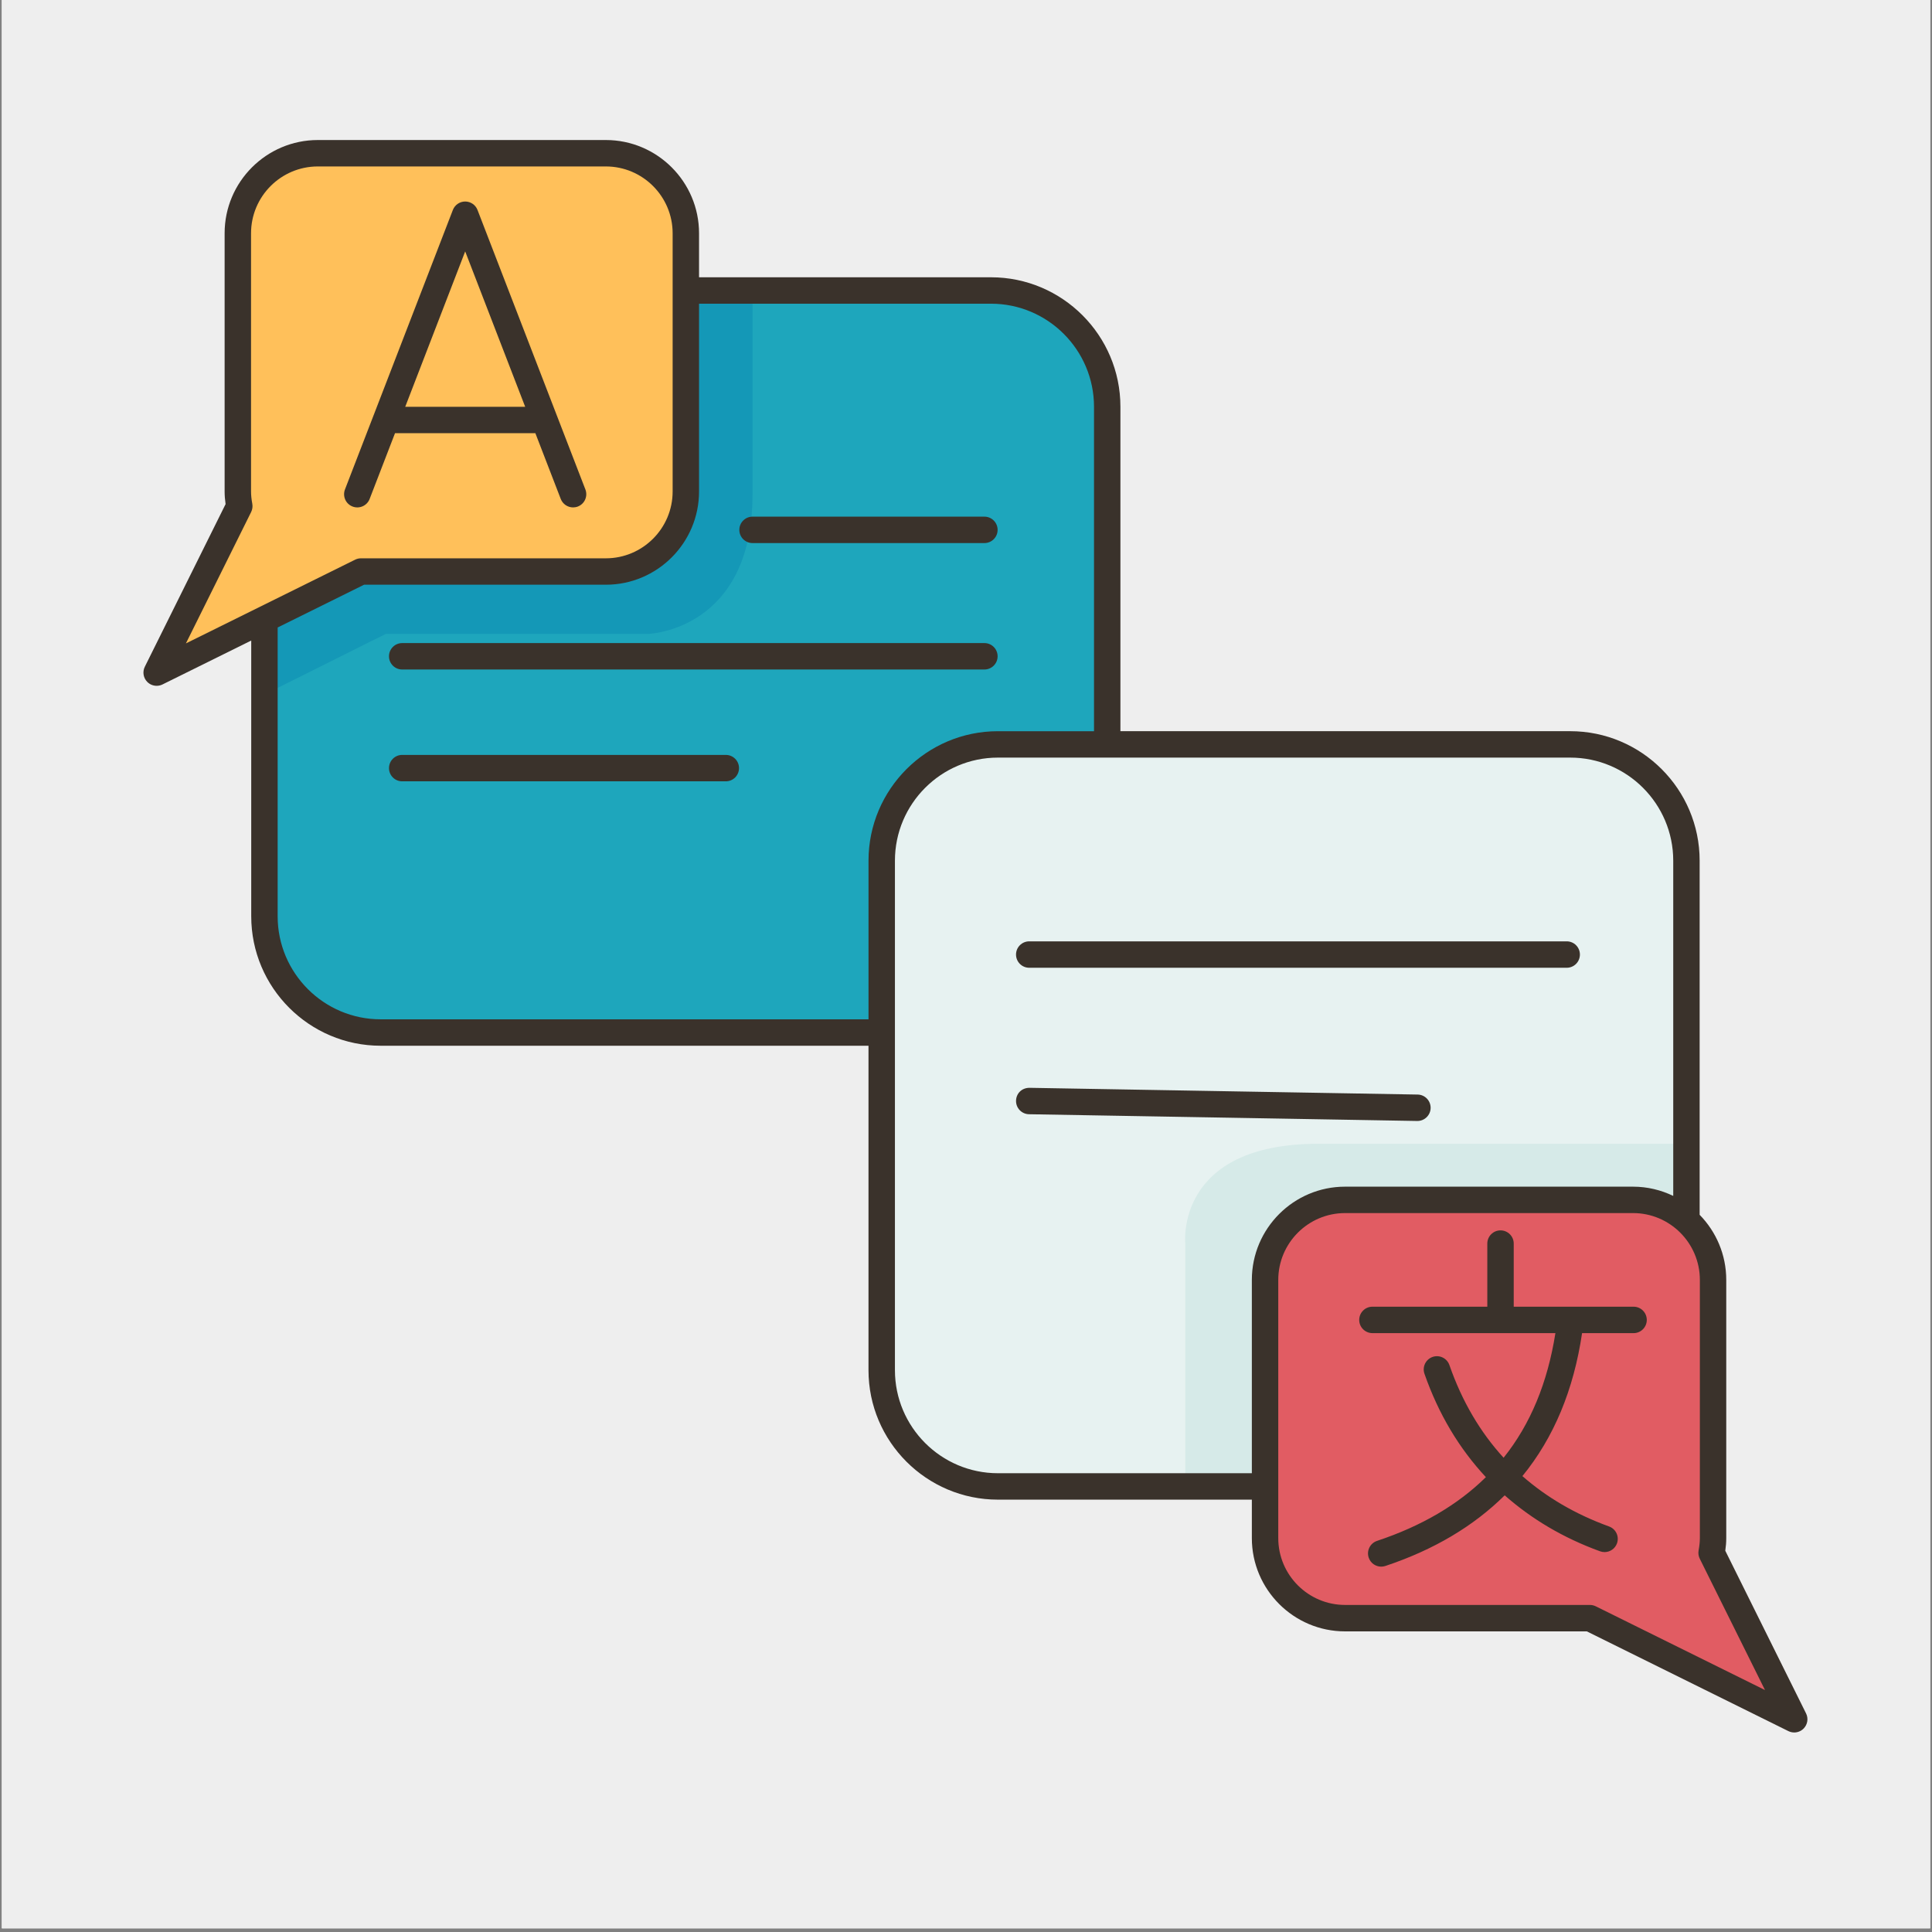
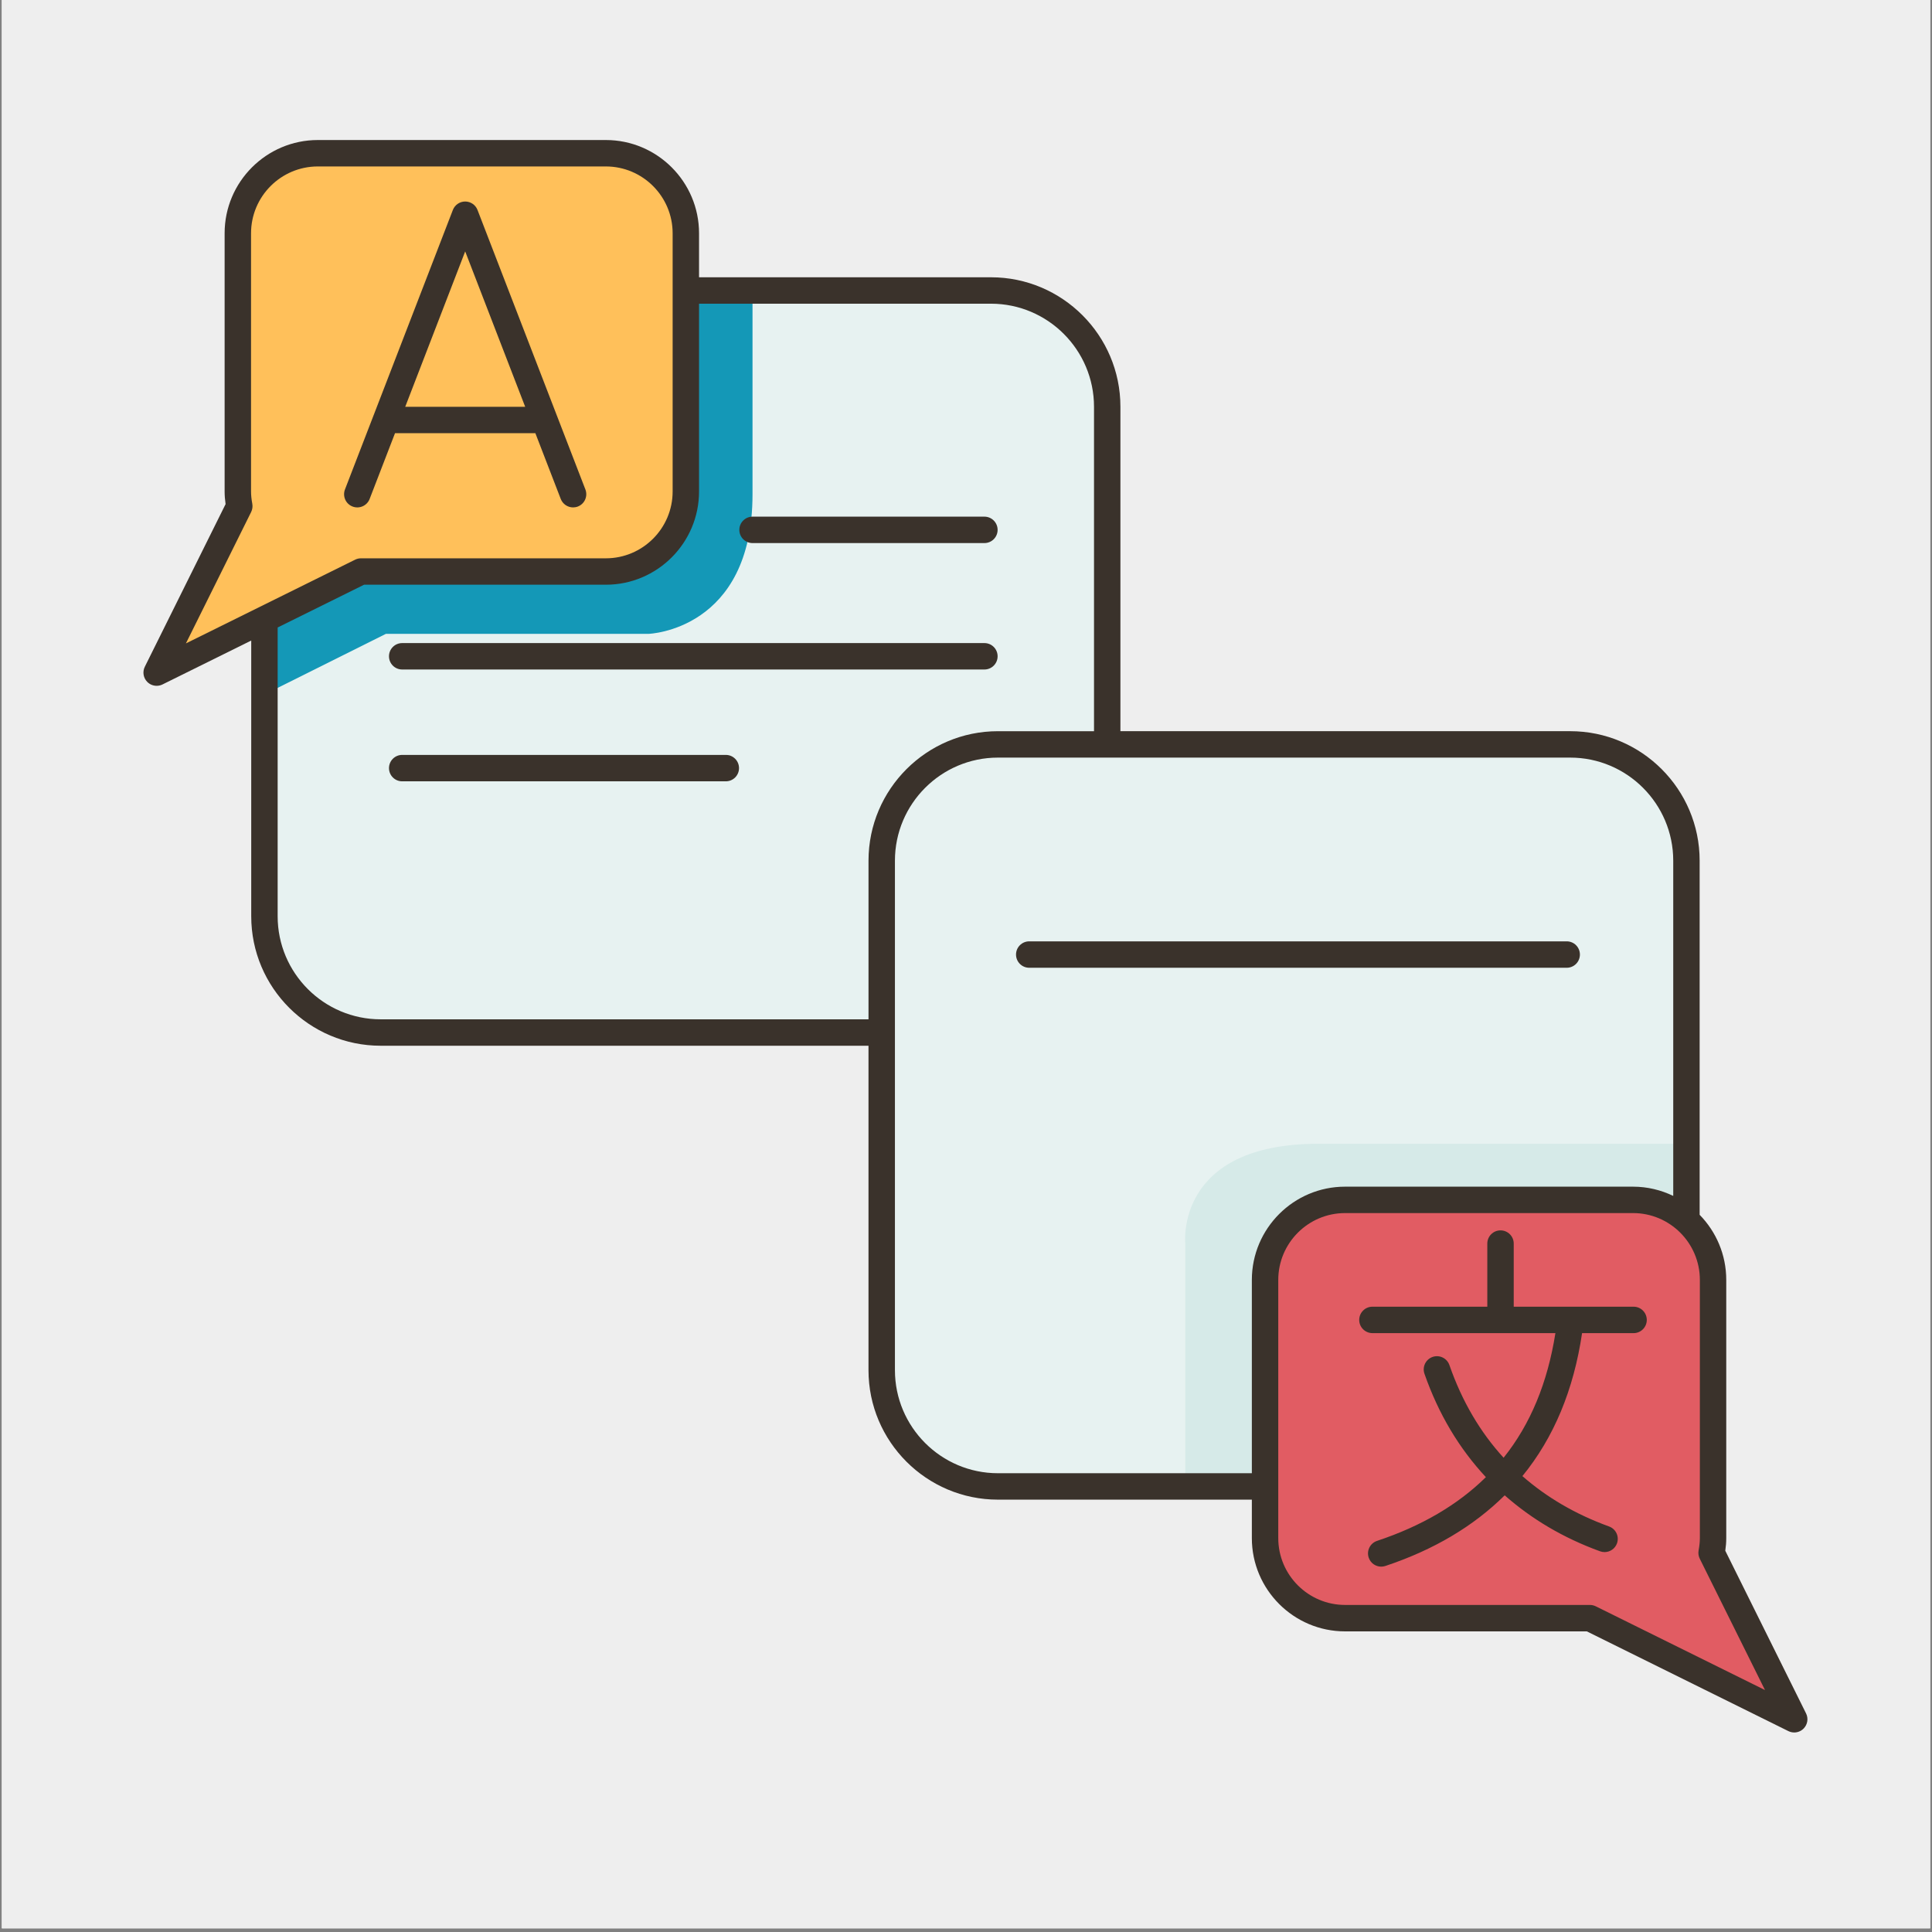
<svg xmlns="http://www.w3.org/2000/svg" width="700" zoomAndPan="magnify" viewBox="0 0 525 525" height="700" preserveAspectRatio="xMidYMid meet" version="1.0">
  <rect x="0" y="0" width="525" height="525" fill="#808080" stroke="none" />
  <defs>
    <clipPath id="16019f1e05">
      <path d="M 0.5 0 L 524.5 0 L 524.5 524 L 0.5 524 Z M 0.5 0 " clip-rule="nonzero" />
    </clipPath>
    <clipPath id="ccee440145">
      <path d="M 38.621 38 L 491.508 38 L 491.508 471 L 38.621 471 Z M 38.621 38 " clip-rule="nonzero" />
    </clipPath>
  </defs>
  <g clip-path="url(#16019f1e05)">
    <path fill="#ffffff" d="M 0.5 0 L 524.5 0 L 524.5 524 L 0.5 524 Z M 0.5 0 " fill-opacity="1" fill-rule="nonzero" />
    <path fill="#eeeeee" d="M 0.5 0 L 524.5 0 L 524.5 524 L 0.5 524 Z M 0.5 0 " fill-opacity="1" fill-rule="nonzero" />
  </g>
  <path fill="#e7f2f1" d="M 465.098 421.949 C 465.348 420.66 465.492 419.332 465.492 417.965 L 465.492 347.785 C 465.492 341.359 462.691 335.617 458.277 331.629 L 458.277 233.879 C 458.277 216.434 444.141 202.289 426.699 202.289 L 300.879 202.289 L 300.879 110.535 C 300.879 93.086 286.742 78.941 269.301 78.941 L 186.367 78.941 L 186.367 63.398 C 186.367 51.375 176.641 41.645 164.621 41.645 L 86.352 41.645 C 74.367 41.645 64.641 51.375 64.641 63.398 L 64.641 133.543 C 64.641 134.91 64.785 136.238 65.035 137.527 L 42.57 182.762 L 71.852 168.293 L 71.852 248.992 C 71.852 266.441 85.992 280.582 103.434 280.582 L 239.586 280.582 L 239.586 372.34 C 239.586 389.785 253.727 403.93 271.168 403.93 L 343.766 403.93 L 343.766 417.965 C 343.766 429.992 353.492 439.719 365.512 439.719 L 432.047 439.719 L 487.562 467.184 Z M 465.098 421.949 " fill-opacity="1" fill-rule="nonzero" />
  <path fill="#e15c63" d="M 465.098 421.949 L 487.562 467.184 L 432.047 439.719 L 365.512 439.719 C 353.492 439.719 343.766 429.992 343.766 417.965 L 343.766 347.785 C 343.766 335.797 353.492 326.066 365.512 326.066 L 443.781 326.066 C 449.344 326.066 454.438 328.184 458.277 331.629 C 462.691 335.617 465.492 341.359 465.492 347.785 L 465.492 417.965 C 465.492 419.332 465.348 420.66 465.098 421.949 Z M 465.098 421.949 " fill-opacity="1" fill-rule="nonzero" />
  <path fill="#ffc05a" d="M 126.402 58.336 L 147.934 114.125 L 104.867 114.125 Z M 126.402 58.336 " fill-opacity="1" fill-rule="nonzero" />
  <path fill="#ffc05a" d="M 104.867 114.125 L 147.934 114.125 L 126.402 58.336 Z M 186.367 78.941 L 186.367 133.543 C 186.367 145.57 176.641 155.297 164.621 155.297 L 98.086 155.297 L 71.852 168.293 L 42.57 182.762 L 65.035 137.527 C 64.785 136.238 64.641 134.91 64.641 133.543 L 64.641 63.398 C 64.641 51.375 74.367 41.645 86.352 41.645 L 164.621 41.645 C 176.641 41.645 186.367 51.375 186.367 63.398 Z M 186.367 78.941 " fill-opacity="1" fill-rule="nonzero" />
-   <path fill="#1ea6bc" d="M 300.879 110.535 L 300.879 202.289 L 271.168 202.289 C 253.727 202.289 239.586 216.434 239.586 233.879 L 239.586 280.582 L 103.434 280.582 C 85.992 280.582 71.852 266.441 71.852 248.992 L 71.852 168.293 L 98.086 155.297 L 164.621 155.297 C 176.641 155.297 186.367 145.57 186.367 133.543 L 186.367 78.941 L 269.301 78.941 C 286.742 78.941 300.879 93.086 300.879 110.535 Z M 300.879 110.535 " fill-opacity="1" fill-rule="nonzero" />
  <path fill="#1498b7" d="M 204.488 78.941 C 204.488 78.941 204.488 89.137 204.488 134.297 C 204.488 171.352 176.246 172.242 176.246 172.242 L 104.867 172.242 L 71.852 188.719 L 71.852 168.293 L 98.086 155.297 L 164.621 155.297 C 176.641 155.297 186.367 145.57 186.367 133.543 L 186.367 78.941 Z M 204.488 78.941 " fill-opacity="1" fill-rule="nonzero" />
-   <path fill="#d6eae8" d="M 458.277 310.809 L 458.277 331.629 C 454.438 328.184 449.344 326.066 443.781 326.066 L 365.512 326.066 C 353.492 326.066 343.766 335.797 343.766 347.785 L 343.766 403.93 L 322.09 403.93 L 322.09 337.914 C 322.09 337.914 319.184 310.809 358.262 310.809 C 399.281 310.809 458.277 310.809 458.277 310.809 Z M 458.277 310.809 " fill-opacity="1" fill-rule="nonzero" />
+   <path fill="#d6eae8" d="M 458.277 310.809 L 458.277 331.629 C 454.438 328.184 449.344 326.066 443.781 326.066 L 365.512 326.066 C 353.492 326.066 343.766 335.797 343.766 347.785 L 343.766 403.93 L 322.09 403.93 L 322.09 337.914 C 322.09 337.914 319.184 310.809 358.262 310.809 C 399.281 310.809 458.277 310.809 458.277 310.809 M 458.277 310.809 " fill-opacity="1" fill-rule="nonzero" />
  <g clip-path="url(#ccee440145)">
    <path fill="#3a322b" d="M 490.773 465.594 L 468.828 421.398 C 469.004 420.191 469.09 419.062 469.09 417.969 L 469.09 347.801 C 469.09 340.918 466.328 334.68 461.859 330.109 L 461.859 233.879 C 461.859 214.48 446.082 198.691 426.688 198.691 L 304.461 198.691 L 304.461 110.531 C 304.461 91.129 288.684 75.348 269.289 75.348 L 189.957 75.348 L 189.957 63.387 C 189.957 49.418 178.594 38.051 164.629 38.051 L 86.371 38.051 C 72.402 38.051 61.039 49.418 61.039 63.387 L 61.039 133.559 C 61.039 134.648 61.125 135.781 61.301 136.988 L 39.355 181.176 C 38.668 182.559 38.941 184.223 40.027 185.309 C 40.719 186.004 41.641 186.363 42.57 186.363 C 43.109 186.363 43.652 186.242 44.16 185.992 L 68.27 174.062 L 68.27 248.98 C 68.27 268.383 84.047 284.168 103.441 284.168 L 236.004 284.168 L 236.004 372.328 C 236.004 391.727 251.785 407.512 271.176 407.512 L 340.176 407.512 L 340.176 417.969 C 340.176 431.941 351.539 443.309 365.504 443.309 L 431.203 443.309 L 485.973 470.41 C 486.477 470.656 487.02 470.781 487.562 470.781 C 488.496 470.781 489.414 470.418 490.102 469.727 C 491.191 468.633 491.461 466.973 490.773 465.594 Z M 68.242 139.145 C 68.586 138.449 68.699 137.656 68.559 136.895 C 68.328 135.652 68.219 134.559 68.219 133.555 L 68.219 63.387 C 68.219 53.375 76.359 45.23 86.371 45.23 L 164.629 45.23 C 174.641 45.23 182.781 53.375 182.781 63.387 L 182.781 133.559 C 182.781 143.57 174.641 151.715 164.629 151.715 L 98.09 151.715 C 97.539 151.715 96.992 151.84 96.5 152.09 L 50.52 174.84 Z M 103.445 276.988 C 88.004 276.988 75.449 264.43 75.449 248.984 L 75.449 170.512 L 98.93 158.891 L 164.629 158.891 C 178.594 158.891 189.957 147.527 189.957 133.555 L 189.957 82.527 L 269.289 82.527 C 284.727 82.527 297.285 95.09 297.285 110.535 L 297.285 198.695 L 271.18 198.695 C 251.789 198.695 236.008 214.48 236.008 233.883 L 236.008 276.988 Z M 271.18 400.332 C 255.742 400.332 243.188 387.773 243.188 372.328 L 243.188 233.879 C 243.188 218.438 255.746 205.871 271.18 205.871 L 426.688 205.871 C 442.125 205.871 454.684 218.438 454.684 233.879 L 454.684 324.977 C 451.371 323.383 447.68 322.465 443.762 322.465 L 365.504 322.465 C 351.539 322.465 340.176 333.832 340.176 347.805 L 340.176 400.336 L 271.18 400.336 Z M 433.633 436.496 C 433.137 436.254 432.59 436.125 432.043 436.125 L 365.504 436.125 C 355.496 436.125 347.355 427.977 347.355 417.965 L 347.355 347.801 C 347.355 337.789 355.496 329.641 365.504 329.641 L 443.766 329.641 C 453.773 329.641 461.918 337.789 461.918 347.801 L 461.918 417.969 C 461.918 418.973 461.805 420.066 461.578 421.309 C 461.434 422.074 461.547 422.863 461.891 423.559 L 479.617 459.25 Z M 433.633 436.496 " fill-opacity="1" fill-rule="nonzero" />
  </g>
  <path fill="#3a322b" d="M 279.684 262.98 L 425.738 262.98 C 427.719 262.98 429.324 261.375 429.324 259.391 C 429.324 257.402 427.719 255.801 425.738 255.801 L 279.684 255.801 C 277.703 255.801 276.094 257.402 276.094 259.391 C 276.094 261.375 277.703 262.98 279.684 262.98 Z M 279.684 262.98 " fill-opacity="1" fill-rule="nonzero" />
-   <path fill="#3a322b" d="M 385.168 304.613 C 387.121 304.613 388.719 303.047 388.758 301.09 C 388.789 299.102 387.211 297.469 385.23 297.434 L 279.75 295.602 C 277.641 295.602 276.133 297.152 276.098 299.129 C 276.066 301.113 277.645 302.746 279.621 302.781 L 385.102 304.613 C 385.125 304.613 385.145 304.613 385.168 304.613 Z M 385.168 304.613 " fill-opacity="1" fill-rule="nonzero" />
  <path fill="#3a322b" d="M 443.91 355.082 L 411.34 355.082 L 411.34 337.93 C 411.34 335.945 409.73 334.34 407.75 334.34 C 405.77 334.34 404.16 335.945 404.16 337.93 L 404.16 355.082 L 372.941 355.082 C 370.961 355.082 369.352 356.688 369.352 358.672 C 369.352 360.656 370.961 362.262 372.941 362.262 L 422.664 362.262 C 420.531 375.766 415.879 387.027 408.586 396.125 C 402.254 389.191 397.32 380.871 393.859 370.941 C 393.207 369.07 391.156 368.078 389.289 368.734 C 387.422 369.387 386.43 371.434 387.082 373.305 C 390.918 384.297 396.539 393.633 403.773 401.398 C 396.129 408.918 386.316 414.68 374.195 418.719 C 372.316 419.348 371.297 421.379 371.926 423.266 C 372.426 424.77 373.828 425.719 375.332 425.719 C 375.703 425.719 376.09 425.66 376.465 425.535 C 389.641 421.148 400.438 414.711 408.883 406.34 C 416.172 412.766 424.766 417.902 434.797 421.547 C 435.203 421.691 435.617 421.766 436.023 421.766 C 437.488 421.766 438.863 420.859 439.395 419.402 C 440.07 417.535 439.109 415.477 437.246 414.801 C 428.039 411.457 420.266 406.863 413.695 401.113 C 422.227 390.688 427.629 377.703 429.91 362.266 L 443.906 362.266 C 445.887 362.266 447.496 360.66 447.496 358.676 C 447.496 356.691 445.895 355.082 443.91 355.082 Z M 443.91 355.082 " fill-opacity="1" fill-rule="nonzero" />
  <path fill="#3a322b" d="M 100.445 135.586 L 107.34 117.715 L 145.48 117.715 L 152.379 135.586 C 152.93 137.008 154.289 137.883 155.727 137.883 C 156.156 137.883 156.594 137.809 157.02 137.645 C 158.867 136.934 159.785 134.855 159.074 133.004 L 129.758 57.055 C 129.227 55.672 127.895 54.758 126.41 54.758 C 124.93 54.758 123.598 55.672 123.062 57.055 L 101.57 112.727 C 101.57 112.73 101.57 112.73 101.566 112.734 L 93.742 133 C 93.031 134.852 93.949 136.93 95.797 137.641 C 97.648 138.359 99.73 137.438 100.445 135.586 Z M 126.41 68.316 L 142.711 110.539 L 110.117 110.539 Z M 126.41 68.316 " fill-opacity="1" fill-rule="nonzero" />
  <path fill="#3a322b" d="M 204.496 147.574 L 267.504 147.574 C 269.484 147.574 271.09 145.969 271.09 143.984 C 271.09 142 269.484 140.395 267.504 140.395 L 204.496 140.395 C 202.516 140.395 200.906 142 200.906 143.984 C 200.906 145.969 202.516 147.574 204.496 147.574 Z M 204.496 147.574 " fill-opacity="1" fill-rule="nonzero" />
  <path fill="#3a322b" d="M 109.289 181.93 L 267.504 181.93 C 269.484 181.93 271.09 180.324 271.09 178.34 C 271.09 176.352 269.484 174.75 267.504 174.75 L 109.289 174.75 C 107.309 174.75 105.703 176.352 105.703 178.34 C 105.703 180.324 107.305 181.93 109.289 181.93 Z M 109.289 181.93 " fill-opacity="1" fill-rule="nonzero" />
  <path fill="#3a322b" d="M 197.234 205.137 L 109.289 205.137 C 107.309 205.137 105.703 206.742 105.703 208.727 C 105.703 210.711 107.309 212.316 109.289 212.316 L 197.234 212.316 C 199.215 212.316 200.82 210.711 200.82 208.727 C 200.82 206.742 199.215 205.137 197.234 205.137 Z M 197.234 205.137 " fill-opacity="1" fill-rule="nonzero" />
</svg>